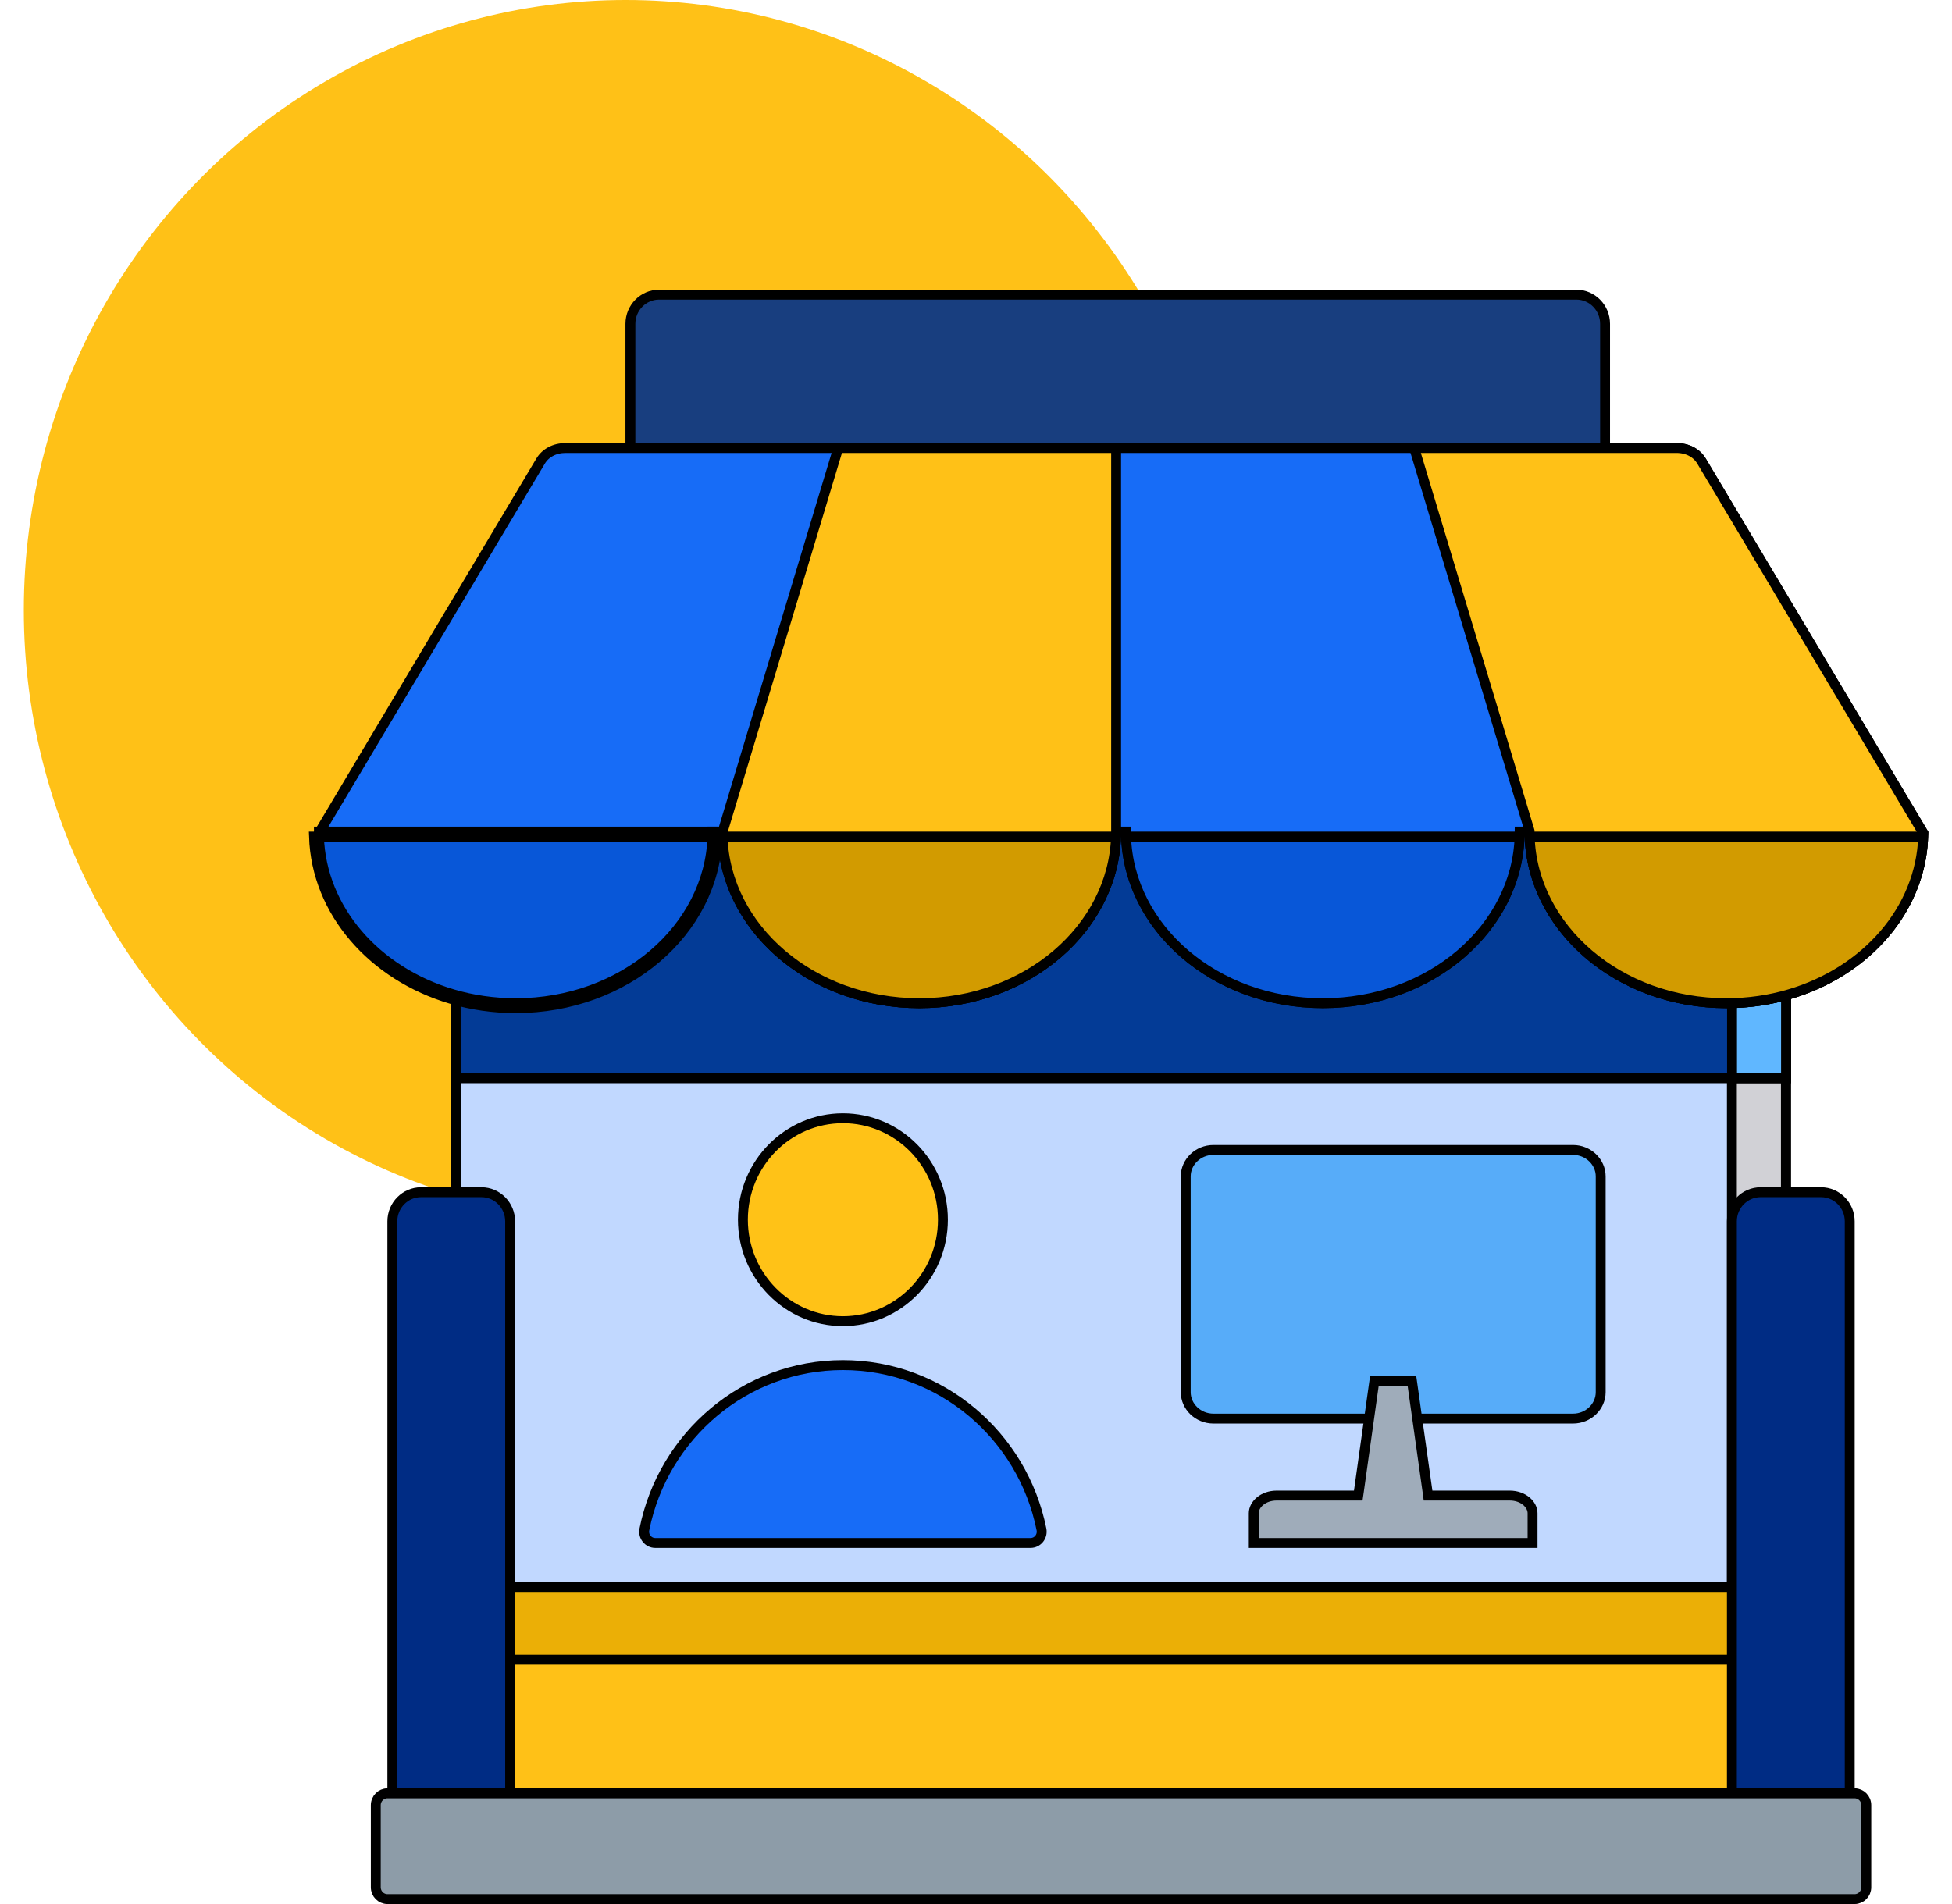
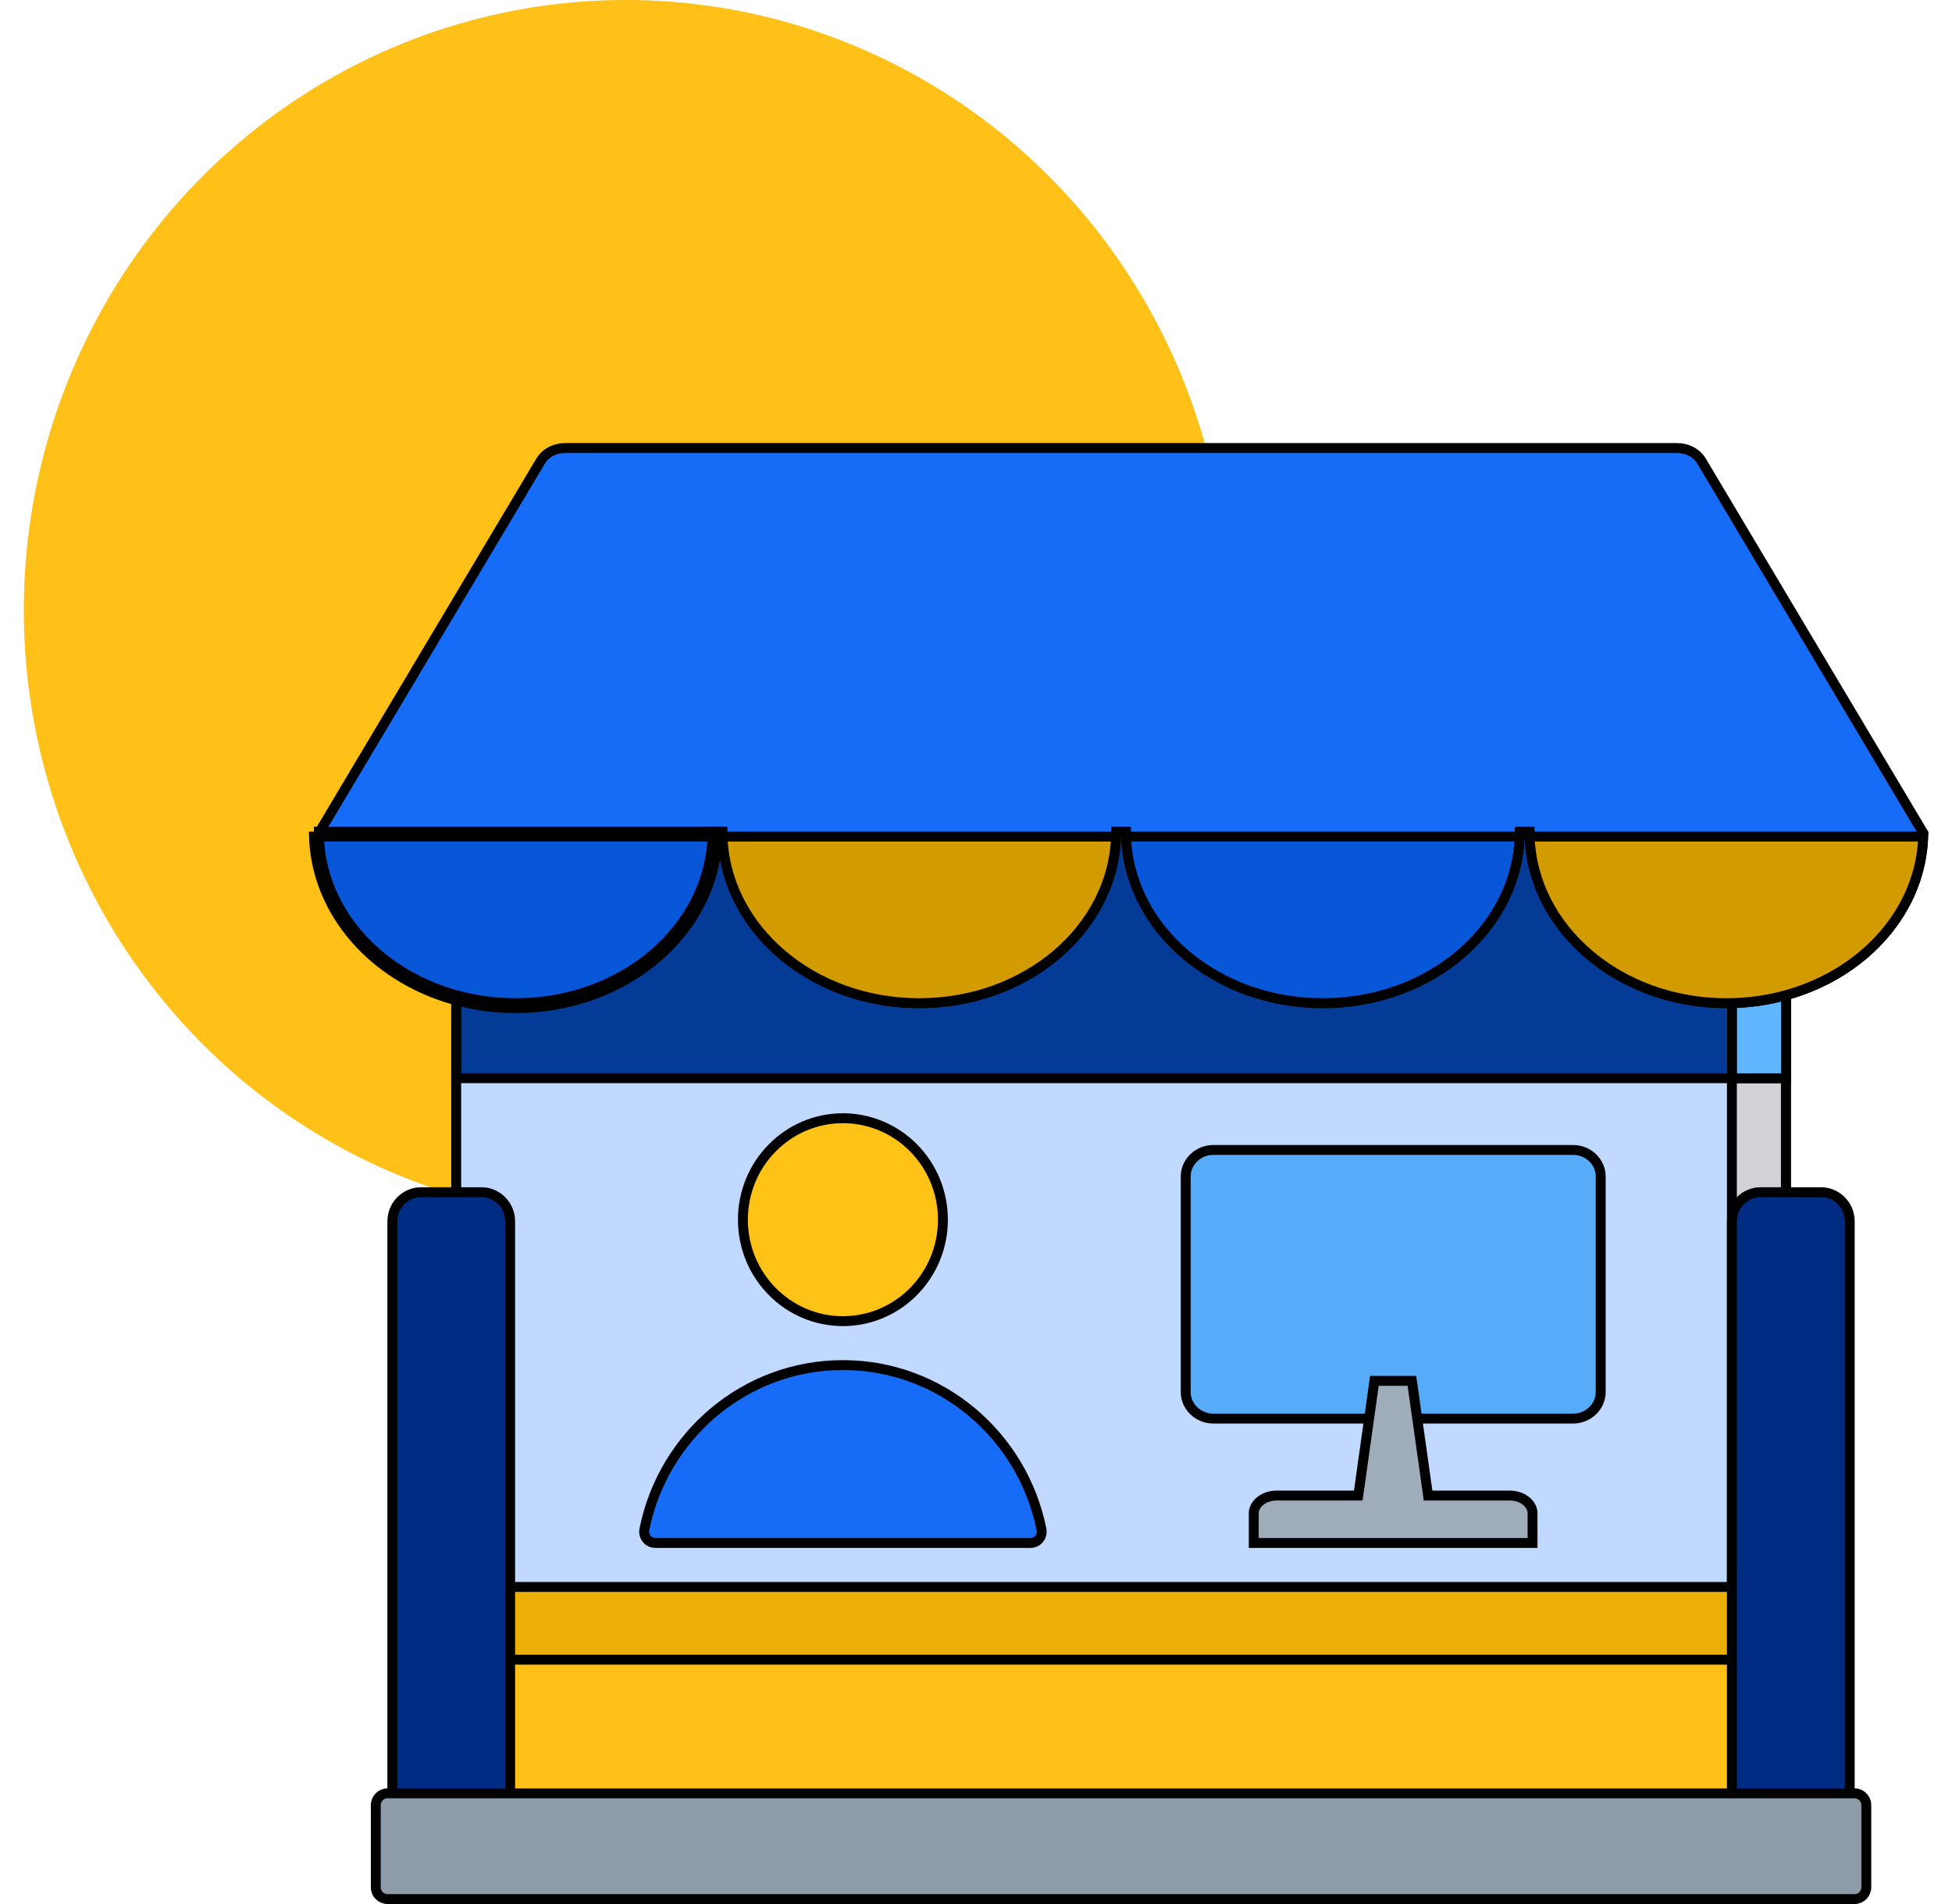
<svg xmlns="http://www.w3.org/2000/svg" width="41" height="40" viewBox="0 0 41 40" fill="none">
  <ellipse cx="13.143" cy="12.818" rx="12.643" ry="12.818" fill="#FFC117" />
  <path d="M9.582 16.986H37.512V39.341H37.508H37.401H37.295H37.19H37.085H36.98H36.877H36.773H36.671H36.569H36.468H36.367H36.267H36.167H36.068H35.97H35.872H35.775H35.678H35.582H35.486H35.391H35.297H35.203H35.11H35.017H34.925H34.833H34.742H34.652H34.562H34.472H34.383H34.295H34.207H34.12H34.033H33.947H33.861H33.776H33.691H33.607H33.524H33.441H33.358H33.276H33.194H33.113H33.033H32.953H32.873H32.794H32.715H32.637H32.56H32.483H32.406H32.33H32.254H32.179H32.104H32.03H31.956H31.883H31.81H31.738H31.666H31.594H31.523H31.453H31.382H31.313H31.243H31.175H31.106H31.038H30.971H30.904H30.837H30.771H30.705H30.64H30.575H30.511H30.446H30.383H30.319H30.257H30.194H30.132H30.07H30.009H29.948H29.888H29.828H29.768H29.709H29.65H29.591H29.533H29.475H29.418H29.361H29.304H29.248H29.192H29.137H29.081H29.026H28.972H28.918H28.864H28.811H28.758H28.705H28.652H28.6H28.549H28.497H28.446H28.395H28.345H28.295H28.245H28.196H28.146H28.098H28.049H28.001H27.953H27.905H27.858H27.811H27.764H27.718H27.672H27.626H27.581H27.535H27.49H27.446H27.401H27.357H27.313H27.27H27.226H27.183H27.14H27.098H27.056H27.014H26.972H26.93H26.889H26.848H26.807H26.767H26.727H26.686H26.647H26.607H26.568H26.529H26.49H26.451H26.413H26.374H26.336H26.298H26.261H26.223H26.186H26.149H26.112H26.076H26.039H26.003H25.967H25.931H25.896H25.86H25.825H25.79H25.755H25.72H25.686H25.651H25.617H25.583H25.549H25.515H25.482H25.448H25.415H25.382H25.349H25.316H25.283H25.25H25.218H25.186H25.154H25.122H25.09H25.058H25.026H24.995H24.963H24.932H24.901H24.87H24.839H24.808H24.777H24.746H24.716H24.685H24.655H24.625H24.595H24.564H24.535H24.505H24.475H24.445H24.415H24.386H24.356H24.326H24.297H24.268H24.238H24.209H24.18H24.151H24.122H24.093H24.064H24.035H24.006H23.977H23.948H23.919H23.891H23.862H23.833H23.805H23.776H23.747H23.718H23.69H23.661H23.633H23.604H23.576H23.547H23.518H23.49H23.461H23.433H23.404H23.375H23.347H23.318H23.29H23.261H23.232H23.203H23.175H23.146H23.117H23.088H23.059H23.03H23.001H22.972H22.943H22.914H22.885H22.855H22.826H22.797H22.767H22.738H22.708H22.679H22.649H22.619H22.589H22.559H22.529H22.499H22.469H22.439H22.409H22.378H22.348H22.317H22.286H22.255H22.224H22.193H22.162H22.131H22.099H22.068H22.036H22.004H21.972H21.94H21.908H21.876H21.843H21.811H21.778H21.745H21.712H21.679H21.646H21.613H21.579H21.545H21.511H21.477H21.443H21.408H21.374H21.339H21.304H21.269H21.234H21.198H21.163H21.127H21.091H21.055H21.018H20.982H20.945H20.908H20.871H20.833H20.796H20.758H20.72H20.681H20.643H20.604H20.565H20.526H20.487H20.447H20.407H20.367H20.327H20.287H20.246H20.205H20.164H20.122H20.08H20.038H19.996H19.953H19.911H19.868H19.824H19.781H19.737H19.693H19.648H19.604H19.559H19.513H19.468H19.422H19.376H19.33H19.283H19.236H19.189H19.141H19.093H19.045H18.996H18.948H18.898H18.849H18.799H18.749H18.699H18.648H18.597H18.545H18.494H18.442H18.389H18.336H18.283H18.23H18.176H18.122H18.067H18.013H17.957H17.902H17.846H17.79H17.733H17.676H17.619H17.561H17.503H17.444H17.385H17.326H17.266H17.206H17.146H17.085H17.024H16.962H16.9H16.837H16.775H16.711H16.648H16.584H16.519H16.454H16.389H16.323H16.257H16.19H16.123H16.056H15.988H15.919H15.851H15.781H15.712H15.642H15.571H15.5H15.428H15.357H15.284H15.211H15.138H15.064H14.99H14.915H14.84H14.764H14.688H14.611H14.534H14.457H14.379H14.3H14.221H14.142H14.061H13.981H13.9H13.818H13.736H13.653H13.57H13.487H13.403H13.318H13.233H13.147H13.061H12.974H12.887H12.799H12.711H12.622H12.532H12.442H12.352H12.261H12.169H12.077H11.984H11.891H11.797H11.703H11.608H11.512H11.416H11.319H11.222H11.124H11.026H10.927H10.827H10.727H10.626H10.525H10.423H10.321H10.217H10.114H10.009H9.904H9.799H9.693H9.586H9.582V16.986Z" fill="#C1D8FF" stroke="black" stroke-width="0.208" />
  <path d="M36.377 16.986H37.511V39.341H36.377V16.986Z" fill="#D1D1D6" stroke="black" stroke-width="0.208" />
  <path d="M9.584 15.347H37.514V22.651H9.584V15.347Z" fill="#033B96" stroke="black" stroke-width="0.208" />
  <path d="M36.38 16.882V16.778H36.276H9.584V15.347H37.514V22.652H36.38V16.882Z" fill="#60B7FF" stroke="black" stroke-width="0.208" />
-   <path d="M13.843 6.19H33.111C33.441 6.19 33.713 6.464 33.713 6.803V12.204H13.241V6.803C13.241 6.464 13.513 6.19 13.843 6.19Z" fill="#183E7F" stroke="black" stroke-width="0.208" />
  <path d="M9.584 33.339H37.514V38.682H9.584V33.339Z" fill="#EBAF06" stroke="black" stroke-width="0.208" />
  <path d="M9.584 34.867H37.514V38.681H9.584V34.867Z" fill="#FFC117" stroke="black" stroke-width="0.208" />
  <path d="M10.715 38.56H8.241V25.658C8.241 25.319 8.513 25.046 8.843 25.046H10.113C10.443 25.046 10.715 25.319 10.715 25.658V38.56ZM38.852 38.56H36.377V25.658C36.377 25.319 36.65 25.046 36.98 25.046H38.25C38.58 25.046 38.852 25.319 38.852 25.658V38.56Z" fill="#002C84" stroke="black" stroke-width="0.208" />
  <path d="M8.137 37.675H38.956C39.089 37.675 39.2 37.785 39.2 37.923V39.648C39.2 39.785 39.089 39.896 38.956 39.896H8.137C8.004 39.896 7.893 39.786 7.893 39.648L7.893 37.923C7.893 37.923 7.893 37.923 7.893 37.923C7.893 37.923 7.893 37.923 7.893 37.923C7.893 37.785 8.004 37.675 8.137 37.675Z" fill="#8D9CA8" stroke="black" stroke-width="0.208" />
  <path d="M32.127 17.471H32.023H31.92C31.92 19.449 30.082 21.075 27.785 21.075C25.488 21.075 23.651 19.449 23.651 17.471H23.547H23.443C23.443 19.449 21.605 21.075 19.309 21.075C17.012 21.075 15.174 19.449 15.174 17.471H15.07H14.966C14.966 19.449 13.129 21.075 10.832 21.075C8.546 21.075 6.715 19.465 6.698 17.5L11.354 9.688L11.354 9.688C11.456 9.517 11.647 9.412 11.881 9.412H35.213C35.447 9.412 35.638 9.517 35.74 9.688C35.74 9.688 35.74 9.688 35.74 9.688L40.396 17.5C40.379 19.465 38.548 21.075 36.262 21.075C33.965 21.075 32.127 19.449 32.127 17.471Z" fill="#176CF7" stroke="black" stroke-width="0.208" />
  <path d="M6.699 17.575H6.595C6.645 19.163 7.837 20.502 9.478 20.986C9.903 21.111 10.359 21.179 10.832 21.179C13.133 21.179 15.006 19.575 15.069 17.575H14.965M6.699 17.575C6.749 19.109 7.902 20.413 9.508 20.886L9.508 20.886C9.923 21.009 10.369 21.075 10.832 21.075C13.089 21.075 14.902 19.506 14.965 17.575M6.699 17.575C6.698 17.541 6.698 17.506 6.698 17.471H9.478H14.966C14.966 17.506 14.966 17.541 14.965 17.575M6.699 17.575H9.478H14.965M27.785 21.075C25.529 21.075 23.715 19.506 23.652 17.575H31.918C31.855 19.506 30.042 21.075 27.785 21.075Z" fill="#0857D8" stroke="black" stroke-width="0.208" />
-   <path d="M35.74 9.688L35.74 9.688L40.396 17.5C40.382 19.066 39.218 20.405 37.586 20.886C37.17 21.009 36.725 21.075 36.262 21.075C33.965 21.075 32.127 19.449 32.127 17.471V17.456L32.123 17.441L29.704 9.412H35.212C35.447 9.412 35.638 9.517 35.74 9.688ZM23.443 17.471C23.443 19.449 21.605 21.075 19.309 21.075C17.017 21.075 15.184 19.457 15.174 17.486L17.607 9.412H23.443V17.471Z" fill="#FFC117" stroke="black" stroke-width="0.208" />
  <path d="M32.129 17.575H40.395C40.345 19.109 39.192 20.413 37.586 20.886C37.17 21.009 36.725 21.075 36.262 21.075C34.005 21.075 32.192 19.506 32.129 17.575ZM23.441 17.575C23.378 19.506 21.565 21.075 19.309 21.075C17.052 21.075 15.239 19.506 15.176 17.575H23.441Z" fill="#D29B00" stroke="black" stroke-width="0.208" />
  <path d="M13.535 32.128L13.535 32.128C13.93 30.159 15.648 28.678 17.705 28.678C19.761 28.678 21.479 30.159 21.875 32.128C21.905 32.279 21.793 32.415 21.645 32.415L13.764 32.415C13.617 32.415 13.504 32.279 13.535 32.128Z" fill="#176CF7" stroke="black" stroke-width="0.208" />
  <path d="M19.805 25.623C19.805 26.802 18.863 27.755 17.704 27.755C16.546 27.755 15.604 26.802 15.604 25.623C15.604 24.445 16.546 23.492 17.704 23.492C18.863 23.492 19.805 24.445 19.805 25.623Z" fill="#FFC217" stroke="black" stroke-width="0.208" />
  <path d="M24.905 24.713L24.905 24.713C24.905 24.412 25.163 24.158 25.487 24.158H33.039C33.363 24.158 33.621 24.412 33.621 24.713V29.247C33.621 29.548 33.363 29.802 33.039 29.802H25.487C25.163 29.802 24.905 29.548 24.905 29.247V24.713Z" fill="#57ACF9" stroke="black" stroke-width="0.208" />
  <path d="M29.983 31.33L29.995 31.419H30.085H31.709C31.995 31.419 32.19 31.605 32.19 31.79V32.415H26.334V31.79C26.334 31.606 26.53 31.419 26.816 31.419H28.439H28.529L28.542 31.33L28.868 29.009H29.656L29.983 31.33Z" fill="#9FACBA" stroke="black" stroke-width="0.208" />
</svg>